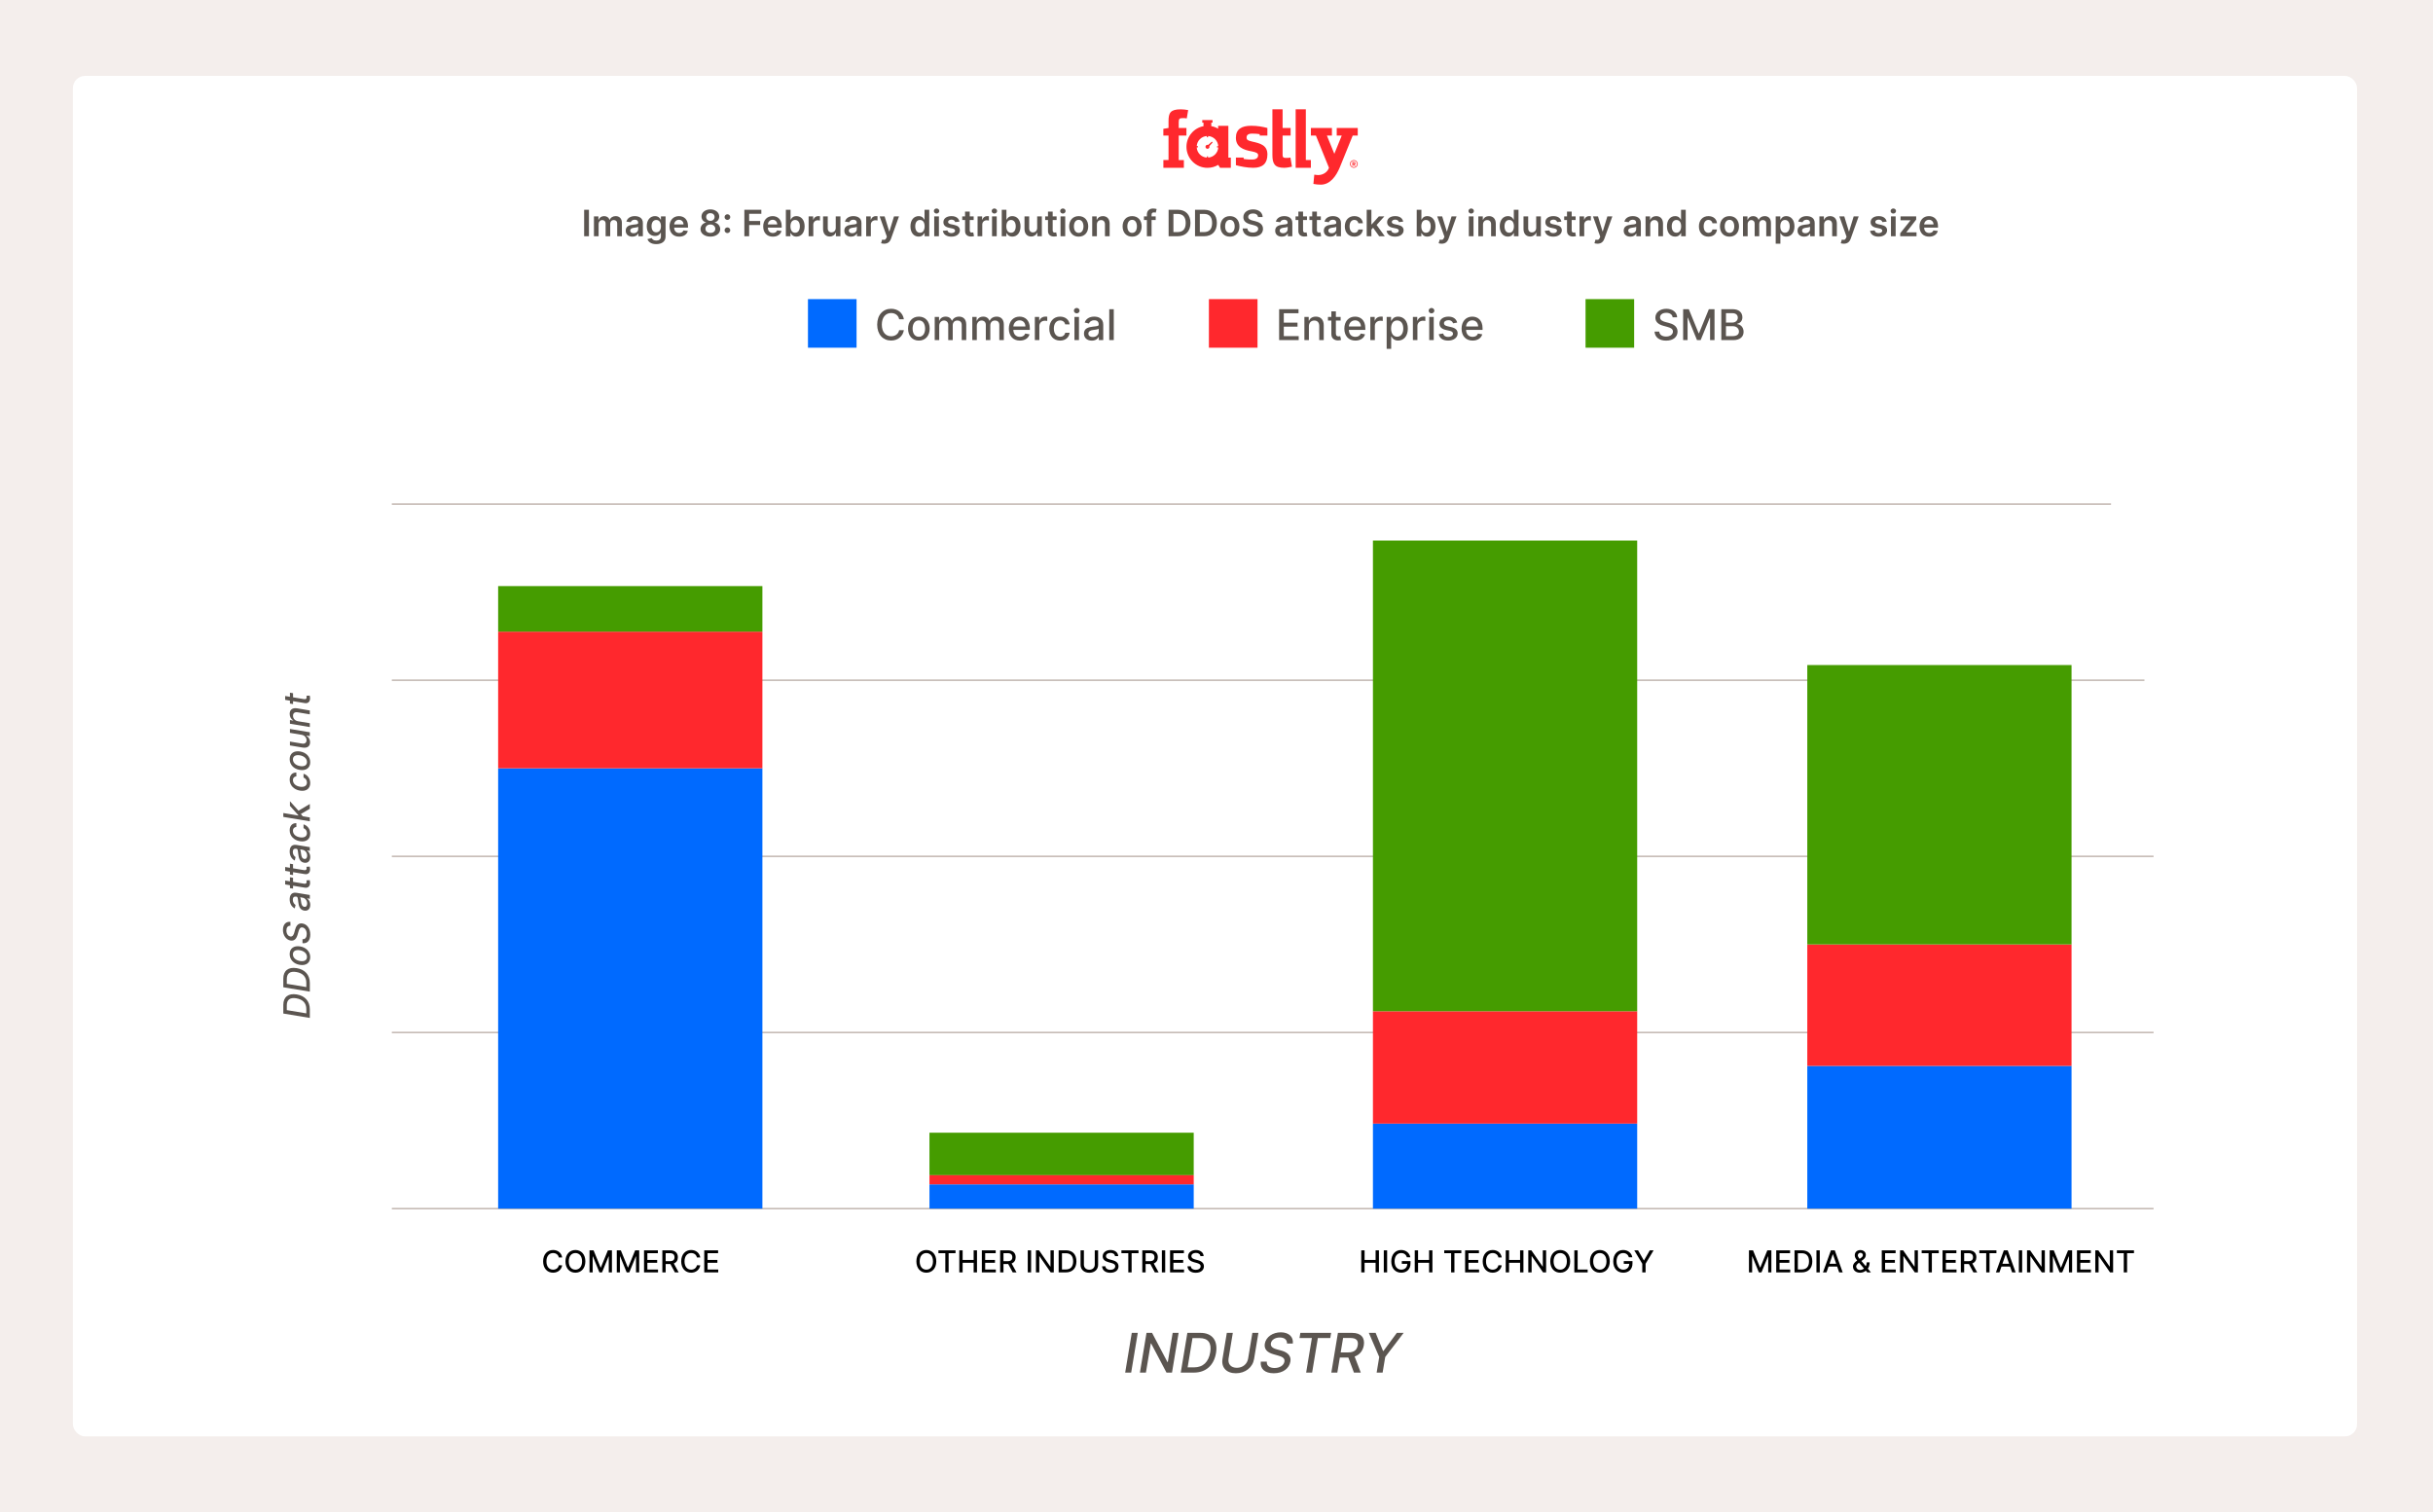
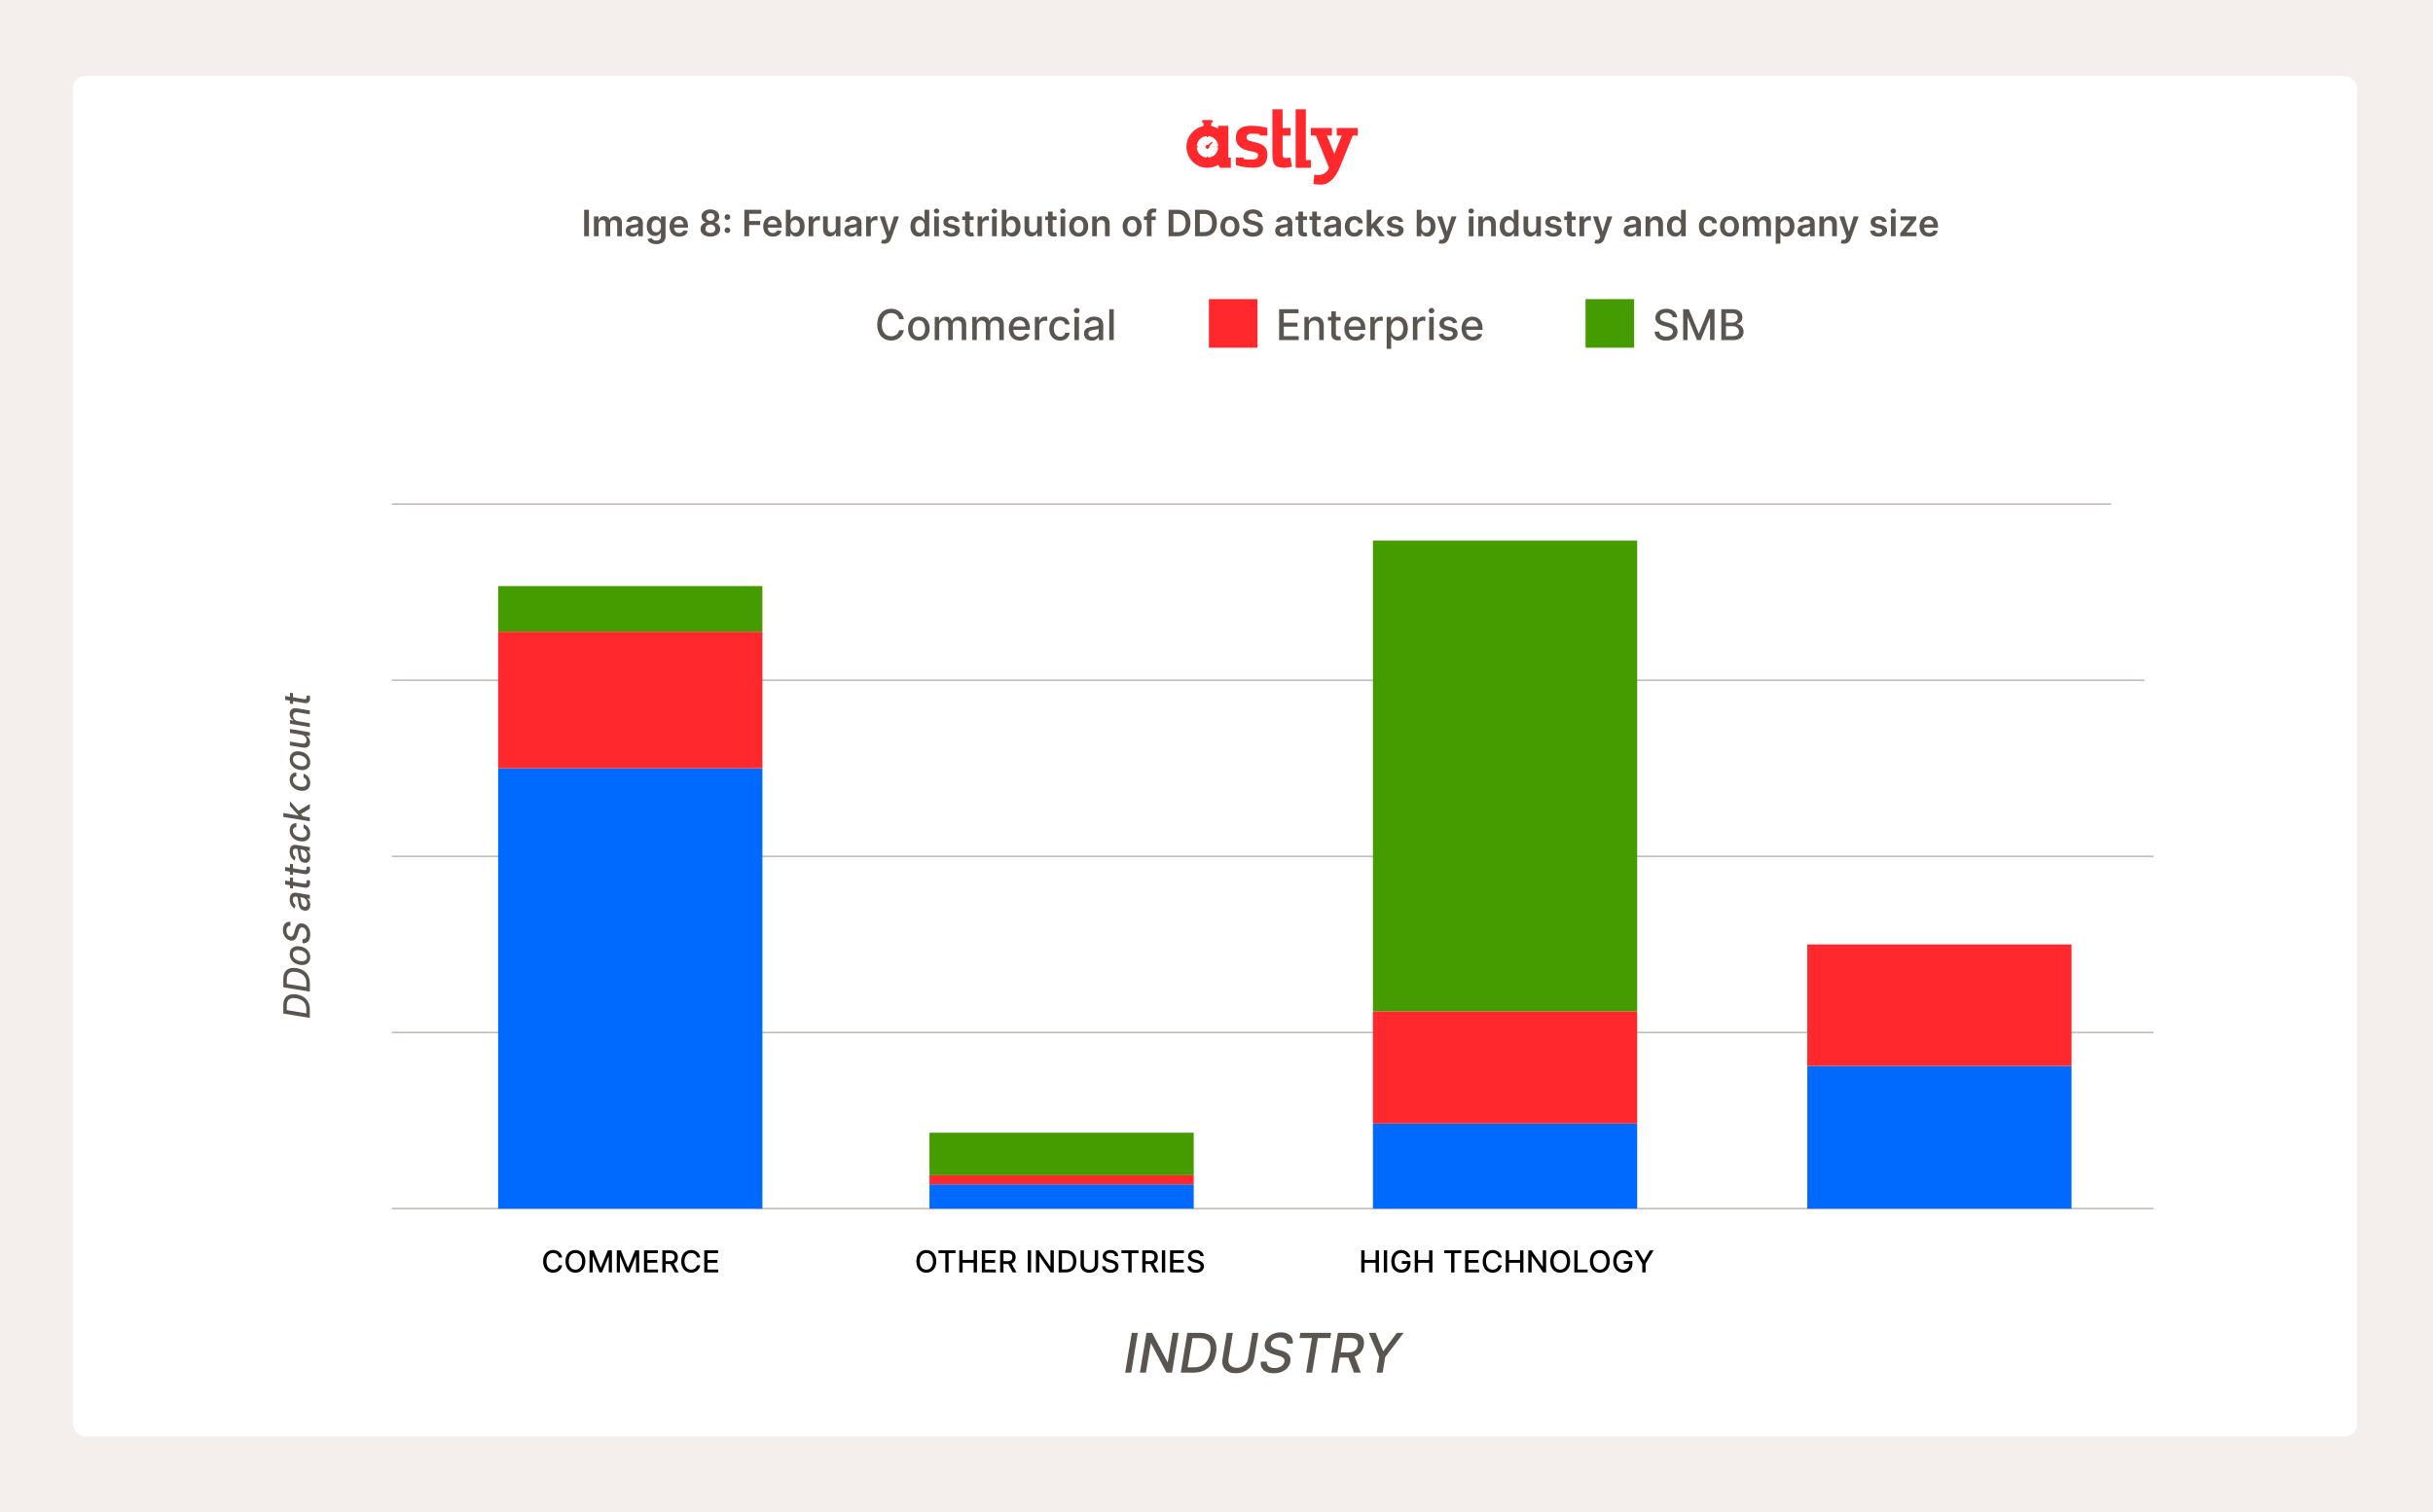
<svg xmlns="http://www.w3.org/2000/svg" width="801" height="498" viewBox="0 0 801 498" fill="none">
  <rect width="801" height="498" fill="#F4EEEC" />
  <rect x="24" y="25" width="752" height="448" rx="4" fill="white" />
  <g clip-path="url(#clip0_142_1906)">
    <path d="M426.56 55.257H431.572V52.703H429.91V36H426.56V55.257Z" fill="#FF282D" />
-     <path d="M383 52.703H384.707V44.642H383V42.425L384.707 42.143V39.899C384.707 37.181 385.297 36 388.757 36C389.502 36 390.392 36.109 391.173 36.255L390.709 38.99C390.183 38.908 389.919 38.89 389.593 38.89C388.376 38.89 388.067 39.008 388.067 40.208V42.152H390.6V44.651H388.067V52.712H389.756V55.266H383.009V52.703H383Z" fill="#FF282D" />
    <path d="M424.843 51.894C424.317 52.003 423.863 51.994 423.527 52.003C422.146 52.04 422.264 51.585 422.264 50.277V44.642H424.898V42.143H422.264V36H418.905V50.976C418.905 53.921 419.631 55.257 422.791 55.257C423.536 55.257 424.571 55.066 425.343 54.893L424.843 51.894Z" fill="#FF282D" />
-     <path d="M445.711 52.721C446.419 52.721 446.991 53.285 446.991 53.993C446.991 54.702 446.419 55.257 445.711 55.257C445.002 55.257 444.439 54.693 444.439 53.993C444.439 53.276 445.011 52.721 445.711 52.721ZM445.711 55.057C446.301 55.057 446.773 54.575 446.773 53.984C446.773 53.394 446.292 52.93 445.711 52.93C445.12 52.93 444.648 53.394 444.648 53.984C444.648 54.575 445.129 55.057 445.711 55.057ZM445.947 54.611L445.692 54.239H445.511V54.611H445.229V53.366H445.747C446.056 53.366 446.246 53.521 446.246 53.794C446.246 53.993 446.146 54.13 445.983 54.184L446.292 54.611H445.947ZM445.511 53.984H445.738C445.865 53.984 445.956 53.93 445.956 53.794C445.956 53.666 445.865 53.612 445.747 53.612H445.511V53.984Z" fill="#FF282D" />
    <path d="M414.719 44.633V44.188C413.701 44.006 412.694 43.997 412.149 43.997C410.587 43.997 410.396 44.824 410.396 45.278C410.396 45.914 410.614 46.26 412.303 46.633C414.782 47.187 417.261 47.768 417.261 50.84C417.261 53.757 415.763 55.257 412.612 55.257C410.505 55.257 408.453 54.802 406.891 54.402V51.894H409.434V52.34C410.532 52.548 411.677 52.53 412.276 52.53C413.947 52.53 414.21 51.631 414.21 51.158C414.21 50.495 413.729 50.177 412.167 49.859C409.225 49.359 406.882 48.35 406.882 45.36C406.882 42.525 408.78 41.416 411.931 41.416C414.065 41.416 415.69 41.743 417.252 42.143V44.633H414.719Z" fill="#FF282D" />
    <path d="M398.982 46.642L397.747 47.723C397.52 47.641 397.247 47.696 397.066 47.877C396.812 48.132 396.812 48.55 397.066 48.804C397.32 49.059 397.738 49.059 397.992 48.804C398.174 48.623 398.228 48.35 398.146 48.123L399.236 46.905L398.982 46.642Z" fill="#FF282D" />
    <path d="M404.403 41.434H401.043V42.38C400.353 41.971 399.59 41.68 398.782 41.534V40.389H399.191V39.535H395.813V40.389H396.221V41.543C393.025 42.152 390.61 44.96 390.61 48.341C390.61 52.167 393.706 55.266 397.529 55.266C398.818 55.266 400.035 54.911 401.07 54.293L401.67 55.266H405.22V51.903H404.403V41.434ZM401.079 48.541C400.98 50.349 399.527 51.794 397.72 51.894V51.494H397.32V51.894C395.522 51.785 394.078 50.34 393.988 48.532H394.387V48.132H393.988C394.096 46.342 395.531 44.906 397.32 44.797V45.197H397.72V44.797C399.527 44.888 400.98 46.342 401.079 48.15H400.68V48.55H401.079V48.541Z" fill="#FF282D" />
    <path d="M440.072 42.143H447V44.642H445.347L441.098 55.102C439.881 58.037 437.883 60.809 434.832 60.809C434.087 60.809 433.089 60.727 432.398 60.564L432.698 57.51C433.143 57.592 433.724 57.647 434.024 57.647C435.44 57.647 437.03 56.774 437.529 55.248L433.225 44.642H431.572V42.143H438.501V44.642H436.848L439.291 50.649L441.733 44.642H440.081V42.143H440.072Z" fill="#FF282D" />
  </g>
  <path d="M129.001 224H706.001" stroke="#C4B9B3" stroke-width="0.5" />
  <path d="M129.001 282H709.001" stroke="#C4B9B3" stroke-width="0.5" />
  <path d="M129.001 340H709.001" stroke="#C4B9B3" stroke-width="0.5" />
  <path d="M129.001 398H709.001" stroke="#C4B9B3" stroke-width="0.5" />
  <rect width="44" height="21" transform="translate(216 305)" fill="white" />
  <path d="M129.001 166H695.001" stroke="#C4B9B3" stroke-width="0.5" />
  <path d="M308.245 415.364C308.245 417.69 306.853 419.099 304.971 419.099C303.082 419.099 301.694 417.686 301.694 415.364C301.694 413.038 303.082 411.628 304.971 411.628C306.853 411.628 308.245 413.038 308.245 415.364ZM307.159 415.364C307.159 413.592 306.221 412.629 304.971 412.629C303.718 412.629 302.784 413.592 302.784 415.364C302.784 417.136 303.718 418.098 304.971 418.098C306.221 418.098 307.159 417.136 307.159 415.364ZM308.952 412.672V411.727H314.581V412.672H312.311V419H311.218V412.672H308.952ZM315.824 419V411.727H316.922V414.888H320.547V411.727H321.648V419H320.547V415.829H316.922V419H315.824ZM323.246 419V411.727H327.806V412.672H324.344V414.888H327.568V415.829H324.344V418.055H327.849V419H323.246ZM329.272 419V411.727H331.864C333.551 411.727 334.382 412.668 334.382 414.007C334.382 414.984 333.938 415.726 333.047 416.056L334.659 419H333.409L331.931 416.248C331.907 416.248 331.885 416.248 331.86 416.248H330.369V419H329.272ZM330.369 415.303H331.761C332.83 415.303 333.277 414.827 333.277 414.007C333.277 413.183 332.83 412.668 331.747 412.668H330.369V415.303ZM339.461 411.727V419H338.363V411.727H339.461ZM346.929 411.727V419H345.92L342.224 413.666H342.156V419H341.059V411.727H342.074L345.775 417.068H345.842V411.727H346.929ZM350.884 419H348.529V411.727H350.958C353.1 411.727 354.382 413.091 354.382 415.353C354.382 417.626 353.1 419 350.884 419ZM349.627 418.041H350.824C352.482 418.041 353.302 417.075 353.302 415.353C353.302 413.638 352.482 412.686 350.891 412.686H349.627V418.041ZM360.423 411.727H361.524V416.511C361.524 418.038 360.377 419.121 358.633 419.121C356.89 419.121 355.746 418.038 355.746 416.511V411.727H356.844V416.422C356.844 417.409 357.529 418.119 358.633 418.119C359.741 418.119 360.423 417.409 360.423 416.422V411.727ZM367.086 413.638C367.008 412.967 366.415 412.576 365.58 412.576C364.685 412.576 364.121 413.034 364.121 413.652C364.117 414.348 364.874 414.614 365.442 414.76L366.152 414.945C367.075 415.172 368.244 415.68 368.244 416.99C368.244 418.222 367.26 419.121 365.552 419.121C363.922 419.121 362.903 418.308 362.832 416.99H363.933C363.996 417.782 364.7 418.158 365.545 418.158C366.479 418.158 367.157 417.69 367.157 416.979C367.157 416.333 366.557 416.077 365.779 415.871L364.92 415.637C363.751 415.321 363.027 414.728 363.027 413.716C363.027 412.462 364.146 411.628 365.605 411.628C367.082 411.628 368.112 412.473 368.144 413.638H367.086ZM369.196 412.672V411.727H374.825V412.672H372.556V419H371.462V412.672H369.196ZM376.069 419V411.727H378.661C380.348 411.727 381.179 412.668 381.179 414.007C381.179 414.984 380.735 415.726 379.843 416.056L381.456 419H380.206L378.728 416.248C378.703 416.248 378.682 416.248 378.657 416.248H377.166V419H376.069ZM377.166 415.303H378.558C379.627 415.303 380.074 414.827 380.074 414.007C380.074 413.183 379.627 412.668 378.544 412.668H377.166V415.303ZM383.611 411.727V419H382.514V411.727H383.611ZM385.209 419V411.727H389.769V412.672H386.306V414.888H389.531V415.829H386.306V418.055H389.811V419H385.209ZM395.201 413.638C395.123 412.967 394.53 412.576 393.695 412.576C392.801 412.576 392.236 413.034 392.236 413.652C392.232 414.348 392.989 414.614 393.557 414.76L394.267 414.945C395.191 415.172 396.359 415.68 396.359 416.99C396.359 418.222 395.375 419.121 393.667 419.121C392.037 419.121 391.018 418.308 390.947 416.99H392.048C392.112 417.782 392.815 418.158 393.66 418.158C394.594 418.158 395.272 417.69 395.272 416.979C395.272 416.333 394.672 416.077 393.894 415.871L393.035 415.637C391.867 415.321 391.142 414.728 391.142 413.716C391.142 412.462 392.261 411.628 393.72 411.628C395.198 411.628 396.227 412.473 396.259 413.638H395.201Z" fill="black" />
  <rect x="306" y="373" width="87" height="14" fill="#459C00" />
  <rect x="306" y="390" width="87" height="8" fill="#006AFF" />
  <rect x="306" y="387" width="87" height="3" fill="#FF282D" />
  <path d="M185.085 414.092H183.977C183.796 413.151 183.018 412.629 182.091 412.629C180.838 412.629 179.9 413.599 179.9 415.364C179.9 417.143 180.841 418.098 182.088 418.098C183.007 418.098 183.789 417.587 183.977 416.656L185.085 416.66C184.847 418.098 183.679 419.099 182.081 419.099C180.191 419.099 178.81 417.69 178.81 415.364C178.81 413.038 180.198 411.628 182.081 411.628C183.618 411.628 184.836 412.537 185.085 414.092ZM192.715 415.364C192.715 417.69 191.323 419.099 189.441 419.099C187.552 419.099 186.164 417.686 186.164 415.364C186.164 413.038 187.552 411.628 189.441 411.628C191.323 411.628 192.715 413.038 192.715 415.364ZM191.629 415.364C191.629 413.592 190.691 412.629 189.441 412.629C188.188 412.629 187.254 413.592 187.254 415.364C187.254 417.136 188.188 418.098 189.441 418.098C190.691 418.098 191.629 417.136 191.629 415.364ZM194.083 411.727H195.415L197.73 417.381H197.816L200.131 411.727H201.463V419H200.419V413.737H200.351L198.206 418.989H197.34L195.195 413.734H195.127V419H194.083V411.727ZM203.058 411.727H204.39L206.705 417.381H206.79L209.106 411.727H210.437V419H209.393V413.737H209.326L207.181 418.989H206.314L204.17 413.734H204.102V419H203.058V411.727ZM212.033 419V411.727H216.592V412.672H213.13V414.888H216.354V415.829H213.13V418.055H216.635V419H212.033ZM218.058 419V411.727H220.65C222.337 411.727 223.168 412.668 223.168 414.007C223.168 414.984 222.724 415.726 221.833 416.056L223.445 419H222.195L220.718 416.248C220.693 416.248 220.672 416.248 220.647 416.248H219.155V419H218.058ZM219.155 415.303H220.547C221.616 415.303 222.064 414.827 222.064 414.007C222.064 413.183 221.616 412.668 220.533 412.668H219.155V415.303ZM230.544 414.092H229.436C229.255 413.151 228.477 412.629 227.55 412.629C226.297 412.629 225.359 413.599 225.359 415.364C225.359 417.143 226.3 418.098 227.547 418.098C228.466 418.098 229.248 417.587 229.436 416.656L230.544 416.66C230.306 418.098 229.138 419.099 227.54 419.099C225.65 419.099 224.269 417.69 224.269 415.364C224.269 413.038 225.657 411.628 227.54 411.628C229.077 411.628 230.295 412.537 230.544 414.092ZM231.857 419V411.727H236.417V412.672H232.954V414.888H236.179V415.829H232.954V418.055H236.459V419H231.857Z" fill="black" />
  <rect x="164" y="253" width="87" height="145" fill="#006AFF" />
  <rect x="164" y="208" width="87" height="45" fill="#FF282D" />
  <rect x="164" y="193" width="87" height="15" fill="#459C00" />
  <path d="M448.156 419V411.727H449.254V414.888H452.879V411.727H453.98V419H452.879V415.829H449.254V419H448.156ZM456.676 411.727V419H455.578V411.727H456.676ZM463.195 414.025C462.922 413.162 462.269 412.629 461.303 412.629C460.07 412.629 459.129 413.599 459.129 415.36C459.129 417.129 460.063 418.098 461.345 418.098C462.51 418.098 463.284 417.356 463.309 416.184H461.512V415.278H464.371V416.106C464.371 417.942 463.11 419.099 461.345 419.099C459.374 419.099 458.039 417.668 458.039 415.367C458.039 413.045 459.414 411.628 461.296 411.628C462.865 411.628 464.076 412.608 464.321 414.025H463.195ZM465.764 419V411.727H466.861V414.888H470.487V411.727H471.588V419H470.487V415.829H466.861V419H465.764ZM475.474 412.672V411.727H481.102V412.672H478.833V419H477.739V412.672H475.474ZM482.346 419V411.727H486.906V412.672H483.443V414.888H486.668V415.829H483.443V418.055H486.948V419H482.346ZM494.412 414.092H493.304C493.123 413.151 492.345 412.629 491.418 412.629C490.165 412.629 489.227 413.599 489.227 415.364C489.227 417.143 490.168 418.098 491.415 418.098C492.334 418.098 493.116 417.587 493.304 416.656L494.412 416.66C494.174 418.098 493.006 419.099 491.407 419.099C489.518 419.099 488.137 417.69 488.137 415.364C488.137 413.038 489.525 411.628 491.407 411.628C492.945 411.628 494.163 412.537 494.412 414.092ZM495.725 419V411.727H496.822V414.888H500.448V411.727H501.549V419H500.448V415.829H496.822V419H495.725ZM509.017 411.727V419H508.008L504.311 413.666H504.244V419H503.147V411.727H504.162L507.863 417.068H507.93V411.727H509.017ZM516.935 415.364C516.935 417.69 515.543 419.099 513.661 419.099C511.771 419.099 510.383 417.686 510.383 415.364C510.383 413.038 511.771 411.628 513.661 411.628C515.543 411.628 516.935 413.038 516.935 415.364ZM515.848 415.364C515.848 413.592 514.911 412.629 513.661 412.629C512.407 412.629 511.473 413.592 511.473 415.364C511.473 417.136 512.407 418.098 513.661 418.098C514.911 418.098 515.848 417.136 515.848 415.364ZM518.303 419V411.727H519.4V418.055H522.696V419H518.303ZM529.982 415.364C529.982 417.69 528.59 419.099 526.708 419.099C524.818 419.099 523.43 417.686 523.43 415.364C523.43 413.038 524.818 411.628 526.708 411.628C528.59 411.628 529.982 413.038 529.982 415.364ZM528.895 415.364C528.895 413.592 527.958 412.629 526.708 412.629C525.454 412.629 524.52 413.592 524.52 415.364C524.52 417.136 525.454 418.098 526.708 418.098C527.958 418.098 528.895 417.136 528.895 415.364ZM536.272 414.025C535.998 413.162 535.345 412.629 534.379 412.629C533.147 412.629 532.206 413.599 532.206 415.36C532.206 417.129 533.14 418.098 534.422 418.098C535.586 418.098 536.36 417.356 536.385 416.184H534.588V415.278H537.447V416.106C537.447 417.942 536.186 419.099 534.422 419.099C532.451 419.099 531.115 417.668 531.115 415.367C531.115 413.045 532.49 411.628 534.372 411.628C535.941 411.628 537.152 412.608 537.397 414.025H536.272ZM538.035 411.727H539.281L541.181 415.033H541.259L543.159 411.727H544.406L541.767 416.145V419H540.673V416.145L538.035 411.727Z" fill="black" />
  <rect x="452" y="370" width="87" height="28" fill="#006AFF" />
  <rect x="452" y="333" width="87" height="37" fill="#FF282D" />
  <rect x="452" y="178" width="87" height="155" fill="#459C00" />
  <rect x="595" y="351" width="87" height="47" fill="#006AFF" />
  <rect x="595" y="311" width="87" height="40" fill="#FF282D" />
-   <rect x="595" y="219" width="87" height="92" fill="#459C00" />
-   <rect x="266" y="98.5" width="16" height="16" fill="#006AFF" />
  <path d="M297.575 105.129H296.024C295.771 103.812 294.682 103.081 293.384 103.081C291.629 103.081 290.317 104.438 290.317 106.909C290.317 109.4 291.634 110.737 293.379 110.737C294.667 110.737 295.761 110.021 296.024 108.719L297.575 108.724C297.242 110.737 295.607 112.139 293.369 112.139C290.724 112.139 288.79 110.165 288.79 106.909C288.79 103.653 290.734 101.679 293.369 101.679C295.522 101.679 297.227 102.952 297.575 105.129ZM302.511 112.154C300.358 112.154 298.951 110.578 298.951 108.217C298.951 105.84 300.358 104.264 302.511 104.264C304.664 104.264 306.07 105.84 306.07 108.217C306.07 110.578 304.664 112.154 302.511 112.154ZM302.516 110.906C303.913 110.906 304.569 109.678 304.569 108.212C304.569 106.75 303.913 105.507 302.516 105.507C301.109 105.507 300.453 106.75 300.453 108.212C300.453 109.678 301.109 110.906 302.516 110.906ZM307.73 112V104.364H309.157V105.607H309.251C309.569 104.766 310.32 104.264 311.329 104.264C312.348 104.264 313.049 104.771 313.382 105.607H313.462C313.83 104.791 314.655 104.264 315.754 104.264C317.136 104.264 318.11 105.134 318.11 106.879V112H316.624V107.018C316.624 105.984 315.978 105.547 315.192 105.547C314.223 105.547 313.661 106.213 313.661 107.133V112H312.179V106.924C312.179 106.094 311.608 105.547 310.782 105.547C309.937 105.547 309.216 106.263 309.216 107.292V112H307.73ZM320.103 112V104.364H321.53V105.607H321.624C321.942 104.766 322.693 104.264 323.702 104.264C324.721 104.264 325.422 104.771 325.756 105.607H325.835C326.203 104.791 327.028 104.264 328.127 104.264C329.509 104.264 330.483 105.134 330.483 106.879V112H328.997V107.018C328.997 105.984 328.351 105.547 327.565 105.547C326.596 105.547 326.034 106.213 326.034 107.133V112H324.552V106.924C324.552 106.094 323.981 105.547 323.155 105.547C322.31 105.547 321.589 106.263 321.589 107.292V112H320.103ZM335.767 112.154C333.515 112.154 332.133 110.603 332.133 108.232C332.133 105.885 333.535 104.264 335.663 104.264C337.393 104.264 339.043 105.343 339.043 108.102V108.629H333.614C333.654 110.101 334.509 110.926 335.782 110.926C336.627 110.926 337.273 110.558 337.542 109.837L338.949 110.091C338.611 111.334 337.433 112.154 335.767 112.154ZM333.619 107.516H337.587C337.582 106.347 336.826 105.492 335.673 105.492C334.464 105.492 333.679 106.432 333.619 107.516ZM340.693 112V104.364H342.129V105.577H342.209C342.487 104.756 343.253 104.249 344.148 104.249C344.337 104.249 344.63 104.264 344.779 104.284V105.706C344.66 105.671 344.312 105.616 344.004 105.616C342.95 105.616 342.179 106.337 342.179 107.337V112H340.693ZM349.009 112.154C346.792 112.154 345.449 110.518 345.449 108.217C345.449 105.885 346.841 104.264 348.994 104.264C350.729 104.264 351.987 105.288 352.146 106.83H350.699C350.54 106.114 349.963 105.517 349.019 105.517C347.776 105.517 346.951 106.546 346.951 108.182C346.951 109.847 347.761 110.896 349.019 110.896C349.869 110.896 350.51 110.409 350.699 109.584H352.146C351.982 111.07 350.814 112.154 349.009 112.154ZM353.736 112V104.364H355.222V112H353.736ZM354.486 103.185C353.969 103.185 353.547 102.788 353.547 102.3C353.547 101.813 353.969 101.411 354.486 101.411C354.998 101.411 355.426 101.813 355.426 102.3C355.426 102.788 354.998 103.185 354.486 103.185ZM359.444 112.169C357.993 112.169 356.864 111.344 356.864 109.842C356.864 108.107 358.346 107.729 359.792 107.56C361.164 107.401 361.721 107.411 361.721 106.869V106.835C361.721 105.969 361.229 105.467 360.27 105.467C359.27 105.467 358.713 105.989 358.495 106.531L357.098 106.213C357.595 104.821 358.868 104.264 360.25 104.264C361.463 104.264 363.213 104.707 363.213 106.929V112H361.761V110.956H361.701C361.418 111.528 360.707 112.169 359.444 112.169ZM359.767 110.976C361.005 110.976 361.726 110.151 361.726 109.246V108.261C361.512 108.475 360.369 108.604 359.887 108.669C359.027 108.783 358.321 109.067 358.321 109.862C358.321 110.598 358.927 110.976 359.767 110.976ZM366.679 101.818V112H365.193V101.818H366.679Z" fill="#5B5550" />
  <rect x="398" y="98.5" width="16" height="16" fill="#FF282D" />
  <path d="M421.119 112V101.818H427.502V103.141H422.655V106.243H427.169V107.56H422.655V110.678H427.562V112H421.119ZM430.921 107.466V112H429.435V104.364H430.862V105.607H430.956C431.309 104.796 432.06 104.264 433.208 104.264C434.769 104.264 435.808 105.254 435.808 107.143V112H434.322V107.322C434.322 106.213 433.71 105.552 432.701 105.552C431.667 105.552 430.921 106.248 430.921 107.466ZM441.367 104.364V105.557H439.801V109.758C439.801 110.618 440.233 110.777 440.715 110.777C440.954 110.777 441.138 110.732 441.237 110.712L441.506 111.94C441.332 112.005 441.014 112.094 440.541 112.099C439.368 112.124 438.309 111.453 438.314 110.066V105.557H437.195V104.364H438.314V102.534H439.801V104.364H441.367ZM446.22 112.154C443.968 112.154 442.586 110.603 442.586 108.232C442.586 105.885 443.988 104.264 446.116 104.264C447.846 104.264 449.496 105.343 449.496 108.102V108.629H444.067C444.107 110.101 444.962 110.926 446.235 110.926C447.08 110.926 447.727 110.558 447.995 109.837L449.402 110.091C449.064 111.334 447.886 112.154 446.22 112.154ZM444.072 107.516H448.04C448.035 106.347 447.279 105.492 446.126 105.492C444.918 105.492 444.132 106.432 444.072 107.516ZM451.146 112V104.364H452.583V105.577H452.662C452.941 104.756 453.706 104.249 454.601 104.249C454.79 104.249 455.083 104.264 455.232 104.284V105.706C455.113 105.671 454.765 105.616 454.457 105.616C453.403 105.616 452.632 106.337 452.632 107.337V112H451.146ZM456.519 114.864V104.364H457.971V105.602H458.095C458.358 105.129 458.87 104.264 460.287 104.264C462.132 104.264 463.494 105.721 463.494 108.197C463.494 110.668 462.152 112.149 460.302 112.149C458.91 112.149 458.363 111.299 458.095 110.812H458.005V114.864H456.519ZM457.975 108.182C457.975 109.788 458.691 110.881 459.969 110.881C461.297 110.881 461.993 109.713 461.993 108.182C461.993 106.665 461.316 105.527 459.969 105.527C458.672 105.527 457.975 106.586 457.975 108.182ZM465.159 112V104.364H466.596V105.577H466.676C466.954 104.756 467.72 104.249 468.615 104.249C468.804 104.249 469.097 104.264 469.246 104.284V105.706C469.127 105.671 468.779 105.616 468.471 105.616C467.417 105.616 466.646 106.337 466.646 107.337V112H465.159ZM470.532 112V104.364H472.019V112H470.532ZM471.283 103.185C470.766 103.185 470.344 102.788 470.344 102.3C470.344 101.813 470.766 101.411 471.283 101.411C471.795 101.411 472.223 101.813 472.223 102.3C472.223 102.788 471.795 103.185 471.283 103.185ZM479.741 106.228L478.394 106.467C478.22 105.955 477.792 105.442 476.868 105.442C476.022 105.442 475.386 105.86 475.391 106.447C475.386 106.964 475.749 107.247 476.589 107.446L477.802 107.724C479.204 108.048 479.89 108.714 479.89 109.793C479.89 111.175 478.613 112.154 476.768 112.154C475.053 112.154 473.929 111.393 473.681 110.041L475.118 109.822C475.297 110.573 475.868 110.956 476.758 110.956C477.733 110.956 478.364 110.494 478.364 109.902C478.364 109.425 478.021 109.097 477.285 108.933L475.993 108.649C474.561 108.331 473.904 107.61 473.904 106.526C473.904 105.174 475.127 104.264 476.853 104.264C478.503 104.264 479.433 105.04 479.741 106.228ZM484.816 112.154C482.564 112.154 481.182 110.603 481.182 108.232C481.182 105.885 482.584 104.264 484.711 104.264C486.442 104.264 488.092 105.343 488.092 108.102V108.629H482.663C482.703 110.101 483.558 110.926 484.831 110.926C485.676 110.926 486.322 110.558 486.591 109.837L487.998 110.091C487.66 111.334 486.481 112.154 484.816 112.154ZM482.668 107.516H486.635C486.631 106.347 485.875 105.492 484.721 105.492C483.513 105.492 482.728 106.432 482.668 107.516Z" fill="#5B5550" />
  <rect x="522" y="98.5" width="16" height="16" fill="#459C00" />
  <path d="M550.672 104.493C550.562 103.553 549.732 103.006 548.564 103.006C547.311 103.006 546.521 103.648 546.521 104.513C546.516 105.487 547.575 105.86 548.37 106.064L549.364 106.322C550.657 106.641 552.293 107.352 552.293 109.186C552.293 110.911 550.915 112.169 548.524 112.169C546.242 112.169 544.815 111.031 544.716 109.186H546.257C546.347 110.295 547.331 110.822 548.514 110.822C549.822 110.822 550.771 110.165 550.771 109.171C550.771 108.266 549.931 107.908 548.842 107.62L547.639 107.292C546.004 106.849 544.989 106.019 544.989 104.602C544.989 102.847 546.555 101.679 548.599 101.679C550.667 101.679 552.109 102.862 552.153 104.493H550.672ZM554.128 101.818H555.993L559.234 109.733H559.354L562.595 101.818H564.459V112H562.998V104.632H562.903L559.9 111.985H558.687L555.684 104.627H555.59V112H554.128V101.818ZM566.693 112V101.818H570.422C572.589 101.818 573.633 102.987 573.633 104.493C573.633 105.766 572.853 106.402 571.918 106.641V106.74C572.927 106.795 574.031 107.685 574.031 109.261C574.031 110.822 572.962 112 570.596 112H566.693ZM568.229 110.683H570.446C571.923 110.683 572.505 110.041 572.505 109.186C572.505 108.217 571.734 107.421 570.501 107.421H568.229V110.683ZM568.229 106.223H570.287C571.321 106.223 572.127 105.597 572.127 104.612C572.127 103.767 571.545 103.126 570.327 103.126H568.229V106.223Z" fill="#5B5550" />
-   <path d="M575.8 411.727H577.132L579.447 417.381H579.532L581.848 411.727H583.179V419H582.135V413.737H582.068L579.923 418.989H579.056L576.911 413.734H576.844V419H575.8V411.727ZM584.775 419V411.727H589.334V412.672H585.872V414.888H589.096V415.829H585.872V418.055H589.377V419H584.775ZM593.154 419H590.8V411.727H593.229C595.37 411.727 596.652 413.091 596.652 415.353C596.652 417.626 595.37 419 593.154 419ZM591.897 418.041H593.094C594.752 418.041 595.573 417.075 595.573 415.353C595.573 413.638 594.752 412.686 593.161 412.686H591.897V418.041ZM599.114 411.727V419H598.017V411.727H599.114ZM601.326 419H600.162L602.779 411.727H604.047L606.664 419H605.499L604.835 417.075H601.994L601.326 419ZM602.314 416.152H604.515L603.443 413.048H603.386L602.314 416.152ZM612.392 419.103C610.929 419.103 610.037 418.237 610.037 417.068C610.037 416.202 610.602 415.665 611.433 415.09C610.975 414.533 610.634 414.018 610.634 413.368C610.634 412.363 611.362 411.649 612.47 411.649C613.589 411.649 614.274 412.384 614.274 413.233C614.274 413.925 613.912 414.433 613.308 414.874L612.811 415.239L614.267 416.979C614.455 416.617 614.569 416.184 614.569 415.697H615.527C615.527 416.706 615.233 417.352 614.924 417.764L615.957 419H614.757L614.267 418.425C613.777 418.883 613.049 419.103 612.392 419.103ZM613.67 417.722L612.04 415.808L611.848 415.95C611.28 416.369 611.092 416.816 611.092 417.04C611.092 417.668 611.607 418.205 612.395 418.205C612.843 418.205 613.294 418.034 613.67 417.722ZM612.225 414.533L612.672 414.217C613.066 413.957 613.304 413.695 613.304 413.261C613.304 412.92 612.985 412.537 612.495 412.537C611.983 412.537 611.635 412.963 611.635 413.386C611.635 413.755 611.895 414.128 612.225 414.533ZM619.521 419V411.727H624.08V412.672H620.618V414.888H623.842V415.829H620.618V418.055H624.123V419H619.521ZM631.416 411.727V419H630.408L626.711 413.666H626.643V419H625.546V411.727H626.562L630.262 417.068H630.329V411.727H631.416ZM632.658 412.672V411.727H638.287V412.672H636.017V419H634.924V412.672H632.658ZM639.53 419V411.727H644.09V412.672H640.628V414.888H643.852V415.829H640.628V418.055H644.133V419H639.53ZM645.556 419V411.727H648.148C649.835 411.727 650.666 412.668 650.666 414.007C650.666 414.984 650.222 415.726 649.331 416.056L650.943 419H649.693L648.216 416.248C648.191 416.248 648.169 416.248 648.145 416.248H646.653V419H645.556ZM646.653 415.303H648.045C649.114 415.303 649.562 414.827 649.562 414.007C649.562 413.183 649.114 412.668 648.031 412.668H646.653V415.303ZM651.642 412.672V411.727H657.271V412.672H655.002V419H653.908V412.672H651.642ZM658.26 419H657.095L659.712 411.727H660.98L663.597 419H662.433L661.769 417.075H658.928L658.26 419ZM659.247 416.152H661.449L660.377 413.048H660.32L659.247 416.152ZM665.745 411.727V419H664.648V411.727H665.745ZM673.213 411.727V419H672.204L668.508 413.666H668.44V419H667.343V411.727H668.359L672.059 417.068H672.126V411.727H673.213ZM674.814 411.727H676.145L678.461 417.381H678.546L680.861 411.727H682.193V419H681.149V413.737H681.081L678.937 418.989H678.07L675.925 413.734H675.858V419H674.814V411.727ZM683.788 419V411.727H688.348V412.672H684.886V414.888H688.11V415.829H684.886V418.055H688.391V419H683.788ZM695.684 411.727V419H694.675L690.978 413.666H690.911V419H689.814V411.727H690.829L694.53 417.068H694.597V411.727H695.684ZM696.926 412.672V411.727H702.554V412.672H700.285V419H699.191V412.672H696.926Z" fill="black" />
  <path d="M102 332.342L102 335.206L93.273 333.757L93.273 330.88C93.273 328.311 94.952 327.011 97.7 327.471C100.389 327.914 102 329.683 102 332.342ZM100.849 333.697L100.849 332.287C100.849 330.292 99.652 329.091 97.543 328.741C95.527 328.4 94.423 329.167 94.423 331.076L94.423 332.632L100.849 333.697ZM102 323.682L102 326.545L93.273 325.097L93.273 322.22C93.273 319.651 94.952 318.351 97.7 318.811C100.389 319.254 102 321.023 102 323.682ZM100.849 325.037L100.849 323.626C100.849 321.632 99.652 320.43 97.543 320.081C95.527 319.74 94.423 320.507 94.423 322.416L94.423 323.972L100.849 325.037ZM102.132 315.201C102.132 317.076 100.756 318.064 98.702 317.728C96.69 317.408 95.369 316.006 95.369 314.182C95.369 312.316 96.746 311.323 98.812 311.655C100.811 311.983 102.132 313.385 102.132 315.201ZM101.062 315.128C101.062 313.905 99.984 313.125 98.702 312.912C97.47 312.721 96.435 313.087 96.435 314.255C96.435 315.486 97.526 316.266 98.808 316.471C100.036 316.671 101.062 316.304 101.062 315.128ZM95.617 304.838C94.756 304.83 94.291 305.422 94.291 306.423C94.291 307.497 94.837 308.264 95.582 308.384C96.418 308.528 96.742 307.668 96.912 307.02L97.133 306.202C97.406 305.145 98.016 303.845 99.588 304.105C101.067 304.357 102.145 305.703 102.145 307.753C102.145 309.709 101.169 310.778 99.588 310.599L99.588 309.274C100.538 309.364 100.99 308.588 100.99 307.574C100.99 306.453 100.423 305.545 99.575 305.409C98.804 305.273 98.493 305.946 98.246 306.845L97.965 307.83C97.581 309.163 96.874 309.913 95.659 309.717C94.151 309.457 93.153 307.957 93.153 306.206C93.153 304.433 94.168 303.389 95.617 303.568L95.617 304.838ZM102.145 297.971C102.145 299.215 101.433 300.067 100.151 299.859C98.668 299.607 98.34 298.286 98.195 297.021C98.054 295.832 98.058 295.346 97.602 295.265L97.572 295.265C96.835 295.146 96.401 295.469 96.401 296.288C96.401 297.14 96.848 297.724 97.312 297.996L97.04 299.138C95.847 298.525 95.369 297.34 95.369 296.156C95.369 295.116 95.749 293.688 97.653 294.004L102 294.724L102 295.968L101.105 295.815L101.105 295.866C101.595 296.19 102.145 296.888 102.145 297.971ZM101.122 297.536C101.122 296.475 100.415 295.734 99.639 295.606L98.795 295.465C98.979 295.678 99.09 296.675 99.145 297.093C99.243 297.843 99.486 298.504 100.168 298.61C100.798 298.712 101.122 298.256 101.122 297.536ZM95.454 288.88L96.477 289.047L96.477 290.397L100.078 290.998C100.815 291.118 100.952 290.764 100.952 290.35C100.952 290.146 100.913 289.988 100.896 289.899L101.949 289.831C102.004 290.001 102.081 290.287 102.085 290.696C102.102 291.706 101.527 292.507 100.342 292.306L96.477 291.667L96.477 292.622L95.454 292.456L95.454 291.501L93.886 291.241L93.886 289.967L95.454 290.227L95.454 288.88ZM95.454 284.415L96.477 284.582L96.477 285.933L100.078 286.533C100.815 286.653 100.952 286.299 100.952 285.886C100.952 285.681 100.913 285.523 100.896 285.434L101.949 285.366C102.004 285.536 102.081 285.822 102.085 286.231C102.102 287.241 101.527 288.042 100.342 287.842L96.477 287.202L96.477 288.157L95.454 287.991L95.454 287.036L93.886 286.776L93.886 285.502L95.454 285.762L95.454 284.415ZM102.145 282.209C102.145 283.453 101.433 284.306 100.151 284.097C98.668 283.846 98.34 282.524 98.195 281.259C98.054 280.07 98.058 279.584 97.602 279.503L97.572 279.503C96.835 279.384 96.401 279.708 96.401 280.526C96.401 281.378 96.848 281.962 97.312 282.235L97.04 283.377C95.847 282.763 95.369 281.578 95.369 280.394C95.369 279.354 95.749 277.926 97.653 278.242L102 278.962L102 280.206L101.105 280.053L101.105 280.104C101.595 280.428 102.145 281.127 102.145 282.209ZM101.122 281.774C101.122 280.713 100.415 279.972 99.639 279.844L98.795 279.703C98.979 279.917 99.09 280.914 99.145 281.331C99.243 282.081 99.486 282.742 100.168 282.848C100.798 282.951 101.122 282.495 101.122 281.774ZM102.132 274.525C102.132 276.425 100.73 277.346 98.757 277.013C96.758 276.694 95.369 275.262 95.369 273.413C95.369 271.925 96.247 271.001 97.568 271.077L97.568 272.317C96.954 272.352 96.443 272.765 96.443 273.575C96.443 274.644 97.325 275.505 98.727 275.727C100.155 275.969 101.054 275.42 101.054 274.337C101.054 273.609 100.636 272.991 99.929 272.71L99.929 271.465C101.203 271.836 102.132 272.982 102.132 274.525ZM102 270.456L93.273 269.007L93.273 267.733L98.224 268.556L98.224 268.449L95.454 265.373L95.454 263.847L98.271 266.966L102 264.759L102 266.323L99.047 268.057L99.677 268.794L102 269.182L102 270.456ZM102.132 257.861C102.132 259.761 100.73 260.682 98.757 260.349C96.758 260.03 95.369 258.598 95.369 256.749C95.369 255.261 96.247 254.337 97.568 254.413L97.568 255.653C96.954 255.687 96.443 256.101 96.443 256.911C96.443 257.98 97.325 258.841 98.727 259.062C100.155 259.305 101.054 258.756 101.054 257.673C101.054 256.945 100.636 256.327 99.929 256.045L99.929 254.801C101.203 255.172 102.132 256.318 102.132 257.861ZM102.132 251.005C102.132 252.88 100.756 253.869 98.702 253.532C96.69 253.213 95.369 251.811 95.369 249.987C95.369 248.12 96.746 247.127 98.812 247.46C100.811 247.788 102.132 249.19 102.132 251.005ZM101.062 250.933C101.062 249.71 99.984 248.93 98.702 248.717C97.47 248.525 96.435 248.892 96.435 250.059C96.435 251.291 97.526 252.071 98.808 252.275C100.036 252.475 101.062 252.109 101.062 250.933ZM99.285 241.964L95.454 241.325L95.454 240.046L102 241.137L102 242.39L100.866 242.198L100.866 242.266C101.565 242.675 102.085 243.447 102.085 244.431C102.085 245.688 101.241 246.434 99.618 246.17L95.454 245.471L95.454 244.197L99.465 244.866C100.355 245.006 100.926 244.559 100.926 243.771C100.926 243.055 100.398 242.147 99.285 241.964ZM98.114 237.507L102 238.147L102 239.421L95.454 238.33L95.454 237.107L96.52 237.286L96.52 237.205C95.821 236.792 95.369 236.063 95.369 235.078C95.369 233.753 96.213 232.99 97.837 233.259L102 233.958L102 235.232L97.99 234.563C97.044 234.405 96.473 234.831 96.473 235.701C96.473 236.591 97.07 237.32 98.114 237.507ZM95.454 228.107L96.477 228.273L96.477 229.624L100.078 230.225C100.815 230.344 100.952 229.99 100.952 229.577C100.952 229.373 100.913 229.215 100.896 229.125L101.949 229.057C102.004 229.228 102.081 229.513 102.085 229.922C102.102 230.932 101.527 231.733 100.342 231.533L96.477 230.894L96.477 231.848L95.454 231.682L95.454 230.728L93.886 230.468L93.886 229.194L95.454 229.453L95.454 228.107Z" fill="#5B5550" />
  <path d="M193.895 69.073V77.8H192.314V69.073H193.895ZM195.539 77.8V71.254H197.013V72.367H197.09C197.363 71.621 198.019 71.169 198.897 71.169C199.779 71.169 200.414 71.625 200.665 72.367H200.733C201.023 71.638 201.748 71.169 202.698 71.169C203.9 71.169 204.743 71.945 204.743 73.406V77.8H203.196V73.645C203.196 72.835 202.702 72.469 202.08 72.469C201.334 72.469 200.895 72.98 200.895 73.717V77.8H199.382V73.581C199.382 72.908 198.935 72.469 198.283 72.469C197.618 72.469 197.081 73.014 197.081 73.82V77.8H195.539ZM208.192 77.932C206.943 77.932 206.001 77.25 206.001 75.963C206.001 74.489 207.216 74.109 208.486 73.973C209.641 73.85 210.105 73.828 210.105 73.385V73.359C210.105 72.716 209.713 72.35 208.997 72.35C208.243 72.35 207.808 72.733 207.655 73.18L206.214 72.976C206.555 71.783 207.612 71.169 208.989 71.169C210.237 71.169 211.648 71.689 211.648 73.419V77.8H210.165V76.901H210.114C209.832 77.45 209.219 77.932 208.192 77.932ZM208.592 76.798C209.521 76.798 210.109 76.18 210.109 75.452V74.68C209.909 74.842 209.099 74.945 208.695 75C208.004 75.098 207.489 75.345 207.489 75.938C207.489 76.504 207.949 76.798 208.592 76.798ZM216.045 80.391C214.379 80.391 213.438 79.653 213.156 78.737L214.545 78.401C214.733 78.784 215.142 79.223 216.071 79.223C216.949 79.223 217.588 78.827 217.588 77.864V76.624H217.511C217.273 77.105 216.749 77.706 215.628 77.706C214.119 77.706 212.93 76.641 212.93 74.506C212.93 72.354 214.119 71.169 215.632 71.169C216.787 71.169 217.277 71.864 217.511 72.337H217.597V71.254H219.118V77.906C219.118 79.581 217.814 80.391 216.045 80.391ZM216.058 76.496C217.043 76.496 217.597 75.746 217.597 74.497C217.597 73.257 217.051 72.435 216.058 72.435C215.031 72.435 214.503 73.308 214.503 74.497C214.503 75.703 215.04 76.496 216.058 76.496ZM223.597 77.928C221.624 77.928 220.418 76.619 220.418 74.565C220.418 72.546 221.641 71.169 223.516 71.169C225.126 71.169 226.507 72.179 226.507 74.476V74.949H221.947C221.96 76.07 222.621 76.726 223.618 76.726C224.283 76.726 224.794 76.436 225.003 75.882L226.443 76.044C226.17 77.182 225.122 77.928 223.597 77.928ZM221.952 73.909H225.028C225.02 73.019 224.423 72.371 223.537 72.371C222.616 72.371 221.999 73.074 221.952 73.909ZM233.874 77.919C231.969 77.919 230.623 76.879 230.627 75.46C230.623 74.369 231.419 73.457 232.451 73.287V73.227C231.551 73.031 230.946 72.239 230.951 71.293C230.946 69.946 232.182 68.953 233.874 68.953C235.553 68.953 236.789 69.95 236.793 71.293C236.789 72.239 236.175 73.031 235.293 73.227V73.287C236.307 73.457 237.113 74.369 237.117 75.46C237.113 76.879 235.762 77.919 233.874 77.919ZM233.874 76.7C234.85 76.7 235.485 76.155 235.493 75.35C235.485 74.519 234.803 73.922 233.874 73.922C232.932 73.922 232.246 74.514 232.255 75.35C232.246 76.155 232.885 76.7 233.874 76.7ZM233.874 72.725C234.671 72.725 235.246 72.205 235.255 71.442C235.246 70.692 234.688 70.189 233.874 70.189C233.047 70.189 232.485 70.692 232.493 71.442C232.485 72.2 233.064 72.725 233.874 72.725ZM239.485 76.751C238.965 76.751 238.543 76.334 238.548 75.814C238.543 75.303 238.965 74.885 239.485 74.885C239.988 74.885 240.418 75.303 240.423 75.814C240.418 76.334 239.988 76.751 239.485 76.751ZM239.485 72.422C238.965 72.422 238.543 72.004 238.548 71.484C238.543 70.973 238.965 70.555 239.485 70.555C239.988 70.555 240.418 70.973 240.423 71.484C240.418 72.004 239.988 72.422 239.485 72.422ZM245.06 77.8V69.073H250.651V70.398H246.641V72.767H250.267V74.092H246.641V77.8H245.06ZM254.44 77.928C252.467 77.928 251.261 76.619 251.261 74.565C251.261 72.546 252.484 71.169 254.359 71.169C255.97 71.169 257.351 72.179 257.351 74.476V74.949H252.791C252.804 76.07 253.464 76.726 254.462 76.726C255.126 76.726 255.638 76.436 255.847 75.882L257.287 76.044C257.014 77.182 255.966 77.928 254.44 77.928ZM252.795 73.909H255.872C255.864 73.019 255.267 72.371 254.381 72.371C253.46 72.371 252.842 73.074 252.795 73.909ZM258.724 77.8V69.073H260.267V72.337H260.331C260.565 71.864 261.047 71.169 262.201 71.169C263.714 71.169 264.903 72.354 264.903 74.536C264.903 76.692 263.748 77.915 262.206 77.915C261.081 77.915 260.574 77.246 260.331 76.769H260.241V77.8H258.724ZM260.237 74.527C260.237 75.797 260.791 76.649 261.775 76.649C262.794 76.649 263.331 75.754 263.331 74.527C263.331 73.308 262.802 72.435 261.775 72.435C260.782 72.435 260.237 73.257 260.237 74.527ZM266.214 77.8V71.254H267.71V72.345H267.778C268.017 71.587 268.643 71.161 269.393 71.161C269.564 71.161 269.807 71.178 269.947 71.203V72.622C269.815 72.58 269.491 72.533 269.232 72.533C268.384 72.533 267.757 73.121 267.757 73.952V77.8H266.214ZM275.144 75.047V71.254H276.687V77.8H275.191V76.636H275.123C274.825 77.369 274.134 77.885 273.154 77.885C271.867 77.885 270.972 76.994 270.972 75.422V71.254H272.515V75.183C272.515 76.014 273.009 76.538 273.751 76.538C274.433 76.538 275.144 76.044 275.144 75.047ZM280.157 77.932C278.908 77.932 277.966 77.25 277.966 75.963C277.966 74.489 279.181 74.109 280.451 73.973C281.605 73.85 282.07 73.828 282.07 73.385V73.359C282.07 72.716 281.678 72.35 280.962 72.35C280.208 72.35 279.773 72.733 279.62 73.18L278.179 72.976C278.52 71.783 279.577 71.169 280.953 71.169C282.202 71.169 283.613 71.689 283.613 73.419V77.8H282.13V76.901H282.078C281.797 77.45 281.184 77.932 280.157 77.932ZM280.557 76.798C281.486 76.798 282.074 76.18 282.074 75.452V74.68C281.874 74.842 281.064 74.945 280.659 75C279.969 75.098 279.453 75.345 279.453 75.938C279.453 76.504 279.914 76.798 280.557 76.798ZM285.164 77.8V71.254H286.659V72.345H286.728C286.966 71.587 287.593 71.161 288.343 71.161C288.513 71.161 288.756 71.178 288.897 71.203V72.622C288.765 72.58 288.441 72.533 288.181 72.533C287.333 72.533 286.706 73.121 286.706 73.952V77.8H285.164ZM291.08 80.254C290.658 80.254 290.283 80.178 290.074 80.092L290.432 78.891C291.105 79.087 291.557 79.036 291.842 78.29L291.974 77.936L289.601 71.254H291.237L292.746 76.198H292.814L294.327 71.254H295.967L293.347 78.592C292.976 79.636 292.281 80.254 291.08 80.254ZM302.44 77.915C300.898 77.915 299.743 76.692 299.743 74.536C299.743 72.354 300.932 71.169 302.445 71.169C303.599 71.169 304.081 71.864 304.315 72.337H304.379V69.073H305.926V77.8H304.409V76.769H304.315C304.072 77.246 303.565 77.915 302.44 77.915ZM302.871 76.649C303.855 76.649 304.409 75.797 304.409 74.527C304.409 73.257 303.864 72.435 302.871 72.435C301.844 72.435 301.315 73.308 301.315 74.527C301.315 75.754 301.852 76.649 302.871 76.649ZM307.57 77.8V71.254H309.113V77.8H307.57ZM308.346 70.325C307.851 70.325 307.451 69.95 307.451 69.49C307.451 69.026 307.851 68.651 308.346 68.651C308.836 68.651 309.236 69.026 309.236 69.49C309.236 69.95 308.836 70.325 308.346 70.325ZM315.872 72.984L314.466 73.138C314.347 72.707 313.972 72.32 313.26 72.32C312.616 72.32 312.126 72.626 312.131 73.07C312.126 73.449 312.391 73.679 313.055 73.828L314.172 74.067C315.408 74.335 316.009 74.906 316.013 75.84C316.009 77.08 314.854 77.928 313.217 77.928C311.611 77.928 310.601 77.216 310.409 76.014L311.913 75.869C312.045 76.457 312.506 76.764 313.213 76.764C313.946 76.764 314.432 76.428 314.432 75.98C314.432 75.609 314.151 75.367 313.55 75.234L312.433 75C311.176 74.74 310.588 74.109 310.592 73.155C310.588 71.945 311.662 71.169 313.239 71.169C314.773 71.169 315.659 71.876 315.872 72.984ZM320.553 71.254V72.448H319.262V75.831C319.262 76.453 319.573 76.59 319.961 76.59C320.153 76.59 320.327 76.551 320.413 76.53L320.673 77.736C320.506 77.791 320.204 77.876 319.765 77.889C318.606 77.923 317.711 77.318 317.719 76.087V72.448H316.79V71.254H317.719V69.686H319.262V71.254H320.553ZM321.843 77.8V71.254H323.339V72.345H323.407C323.646 71.587 324.272 71.161 325.022 71.161C325.193 71.161 325.436 71.178 325.576 71.203V72.622C325.444 72.58 325.12 72.533 324.86 72.533C324.012 72.533 323.386 73.121 323.386 73.952V77.8H321.843ZM326.601 77.8V71.254H328.144V77.8H326.601ZM327.377 70.325C326.882 70.325 326.482 69.95 326.482 69.49C326.482 69.026 326.882 68.651 327.377 68.651C327.867 68.651 328.267 69.026 328.267 69.49C328.267 69.95 327.867 70.325 327.377 70.325ZM329.798 77.8V69.073H331.341V72.337H331.405C331.639 71.864 332.121 71.169 333.276 71.169C334.788 71.169 335.977 72.354 335.977 74.536C335.977 76.692 334.822 77.915 333.28 77.915C332.155 77.915 331.648 77.246 331.405 76.769H331.315V77.8H329.798ZM331.311 74.527C331.311 75.797 331.865 76.649 332.849 76.649C333.868 76.649 334.405 75.754 334.405 74.527C334.405 73.308 333.876 72.435 332.849 72.435C331.857 72.435 331.311 73.257 331.311 74.527ZM341.461 75.047V71.254H343.003V77.8H341.507V76.636H341.439C341.141 77.369 340.451 77.885 339.471 77.885C338.184 77.885 337.289 76.994 337.289 75.422V71.254H338.831V75.183C338.831 76.014 339.326 76.538 340.067 76.538C340.749 76.538 341.461 76.044 341.461 75.047ZM347.858 71.254V72.448H346.567V75.831C346.567 76.453 346.878 76.59 347.266 76.59C347.457 76.59 347.632 76.551 347.717 76.53L347.977 77.736C347.811 77.791 347.509 77.876 347.07 77.889C345.911 77.923 345.016 77.318 345.024 76.087V72.448H344.095V71.254H345.024V69.686H346.567V71.254H347.858ZM349.148 77.8V71.254H350.691V77.8H349.148ZM349.924 70.325C349.429 70.325 349.029 69.95 349.029 69.49C349.029 69.026 349.429 68.651 349.924 68.651C350.414 68.651 350.814 69.026 350.814 69.49C350.814 69.95 350.414 70.325 349.924 70.325ZM355.132 77.928C353.214 77.928 351.996 76.577 351.996 74.553C351.996 72.524 353.214 71.169 355.132 71.169C357.05 71.169 358.268 72.524 358.268 74.553C358.268 76.577 357.05 77.928 355.132 77.928ZM355.141 76.692C356.185 76.692 356.705 75.746 356.705 74.548C356.705 73.351 356.185 72.392 355.141 72.392C354.08 72.392 353.56 73.351 353.56 74.548C353.56 75.746 354.08 76.692 355.141 76.692ZM361.12 73.965V77.8H359.578V71.254H361.052V72.367H361.129C361.427 71.638 362.1 71.169 363.081 71.169C364.431 71.169 365.326 72.064 365.322 73.632V77.8H363.779V73.871C363.779 72.997 363.302 72.473 362.505 72.473C361.691 72.473 361.12 73.019 361.12 73.965ZM372.722 77.928C370.804 77.928 369.586 76.577 369.586 74.553C369.586 72.524 370.804 71.169 372.722 71.169C374.64 71.169 375.858 72.524 375.858 74.553C375.858 76.577 374.64 77.928 372.722 77.928ZM372.73 76.692C373.775 76.692 374.294 75.746 374.294 74.548C374.294 73.351 373.775 72.392 372.73 72.392C371.669 72.392 371.15 73.351 371.15 74.548C371.15 75.746 371.669 76.692 372.73 76.692ZM380.483 71.254V72.448H379.124V77.8H377.581V72.448H376.614V71.254H377.581V70.636C377.581 69.315 378.489 68.663 379.626 68.663C380.159 68.663 380.598 68.774 380.798 68.842L380.487 70.036C380.359 69.997 380.155 69.942 379.912 69.942C379.337 69.942 379.124 70.227 379.124 70.739V71.254H380.483ZM387.693 77.8H384.736V69.073H387.753C390.352 69.073 391.929 70.709 391.929 73.428C391.929 76.155 390.352 77.8 387.693 77.8ZM386.317 76.432H387.616C389.436 76.432 390.361 75.435 390.361 73.428C390.361 71.429 389.436 70.44 387.663 70.44H386.317V76.432ZM396.388 77.8H393.431V69.073H396.448C399.048 69.073 400.624 70.709 400.624 73.428C400.624 76.155 399.048 77.8 396.388 77.8ZM395.012 76.432H396.312C398.131 76.432 399.056 75.435 399.056 73.428C399.056 71.429 398.131 70.44 396.359 70.44H395.012V76.432ZM404.913 77.928C402.996 77.928 401.777 76.577 401.777 74.553C401.777 72.524 402.996 71.169 404.913 71.169C406.831 71.169 408.05 72.524 408.05 74.553C408.05 76.577 406.831 77.928 404.913 77.928ZM404.922 76.692C405.966 76.692 406.486 75.746 406.486 74.548C406.486 73.351 405.966 72.392 404.922 72.392C403.861 72.392 403.341 73.351 403.341 74.548C403.341 75.746 403.861 76.692 404.922 76.692ZM414.17 71.472C414.089 70.73 413.467 70.291 412.525 70.291C411.537 70.291 410.949 70.773 410.944 71.429C410.936 72.158 411.711 72.46 412.427 72.631L413.245 72.835C414.558 73.146 415.806 73.837 415.811 75.35C415.806 76.888 414.592 77.932 412.5 77.932C410.467 77.932 409.176 76.956 409.112 75.222H410.667C410.731 76.138 411.498 76.581 412.487 76.581C413.518 76.581 414.225 76.082 414.23 75.337C414.225 74.659 413.603 74.365 412.662 74.126L411.669 73.871C410.233 73.5 409.342 72.78 409.342 71.527C409.338 69.984 410.714 68.953 412.547 68.953C414.404 68.953 415.662 69.997 415.691 71.472H414.17ZM422.012 77.932C420.763 77.932 419.822 77.25 419.822 75.963C419.822 74.489 421.036 74.109 422.306 73.973C423.461 73.85 423.925 73.828 423.925 73.385V73.359C423.925 72.716 423.533 72.35 422.817 72.35C422.063 72.35 421.629 72.733 421.475 73.18L420.035 72.976C420.376 71.783 421.433 71.169 422.809 71.169C424.058 71.169 425.468 71.689 425.468 73.419V77.8H423.985V76.901H423.934C423.653 77.45 423.039 77.932 422.012 77.932ZM422.413 76.798C423.342 76.798 423.93 76.18 423.93 75.452V74.68C423.729 74.842 422.92 74.945 422.515 75C421.825 75.098 421.309 75.345 421.309 75.938C421.309 76.504 421.769 76.798 422.413 76.798ZM430.288 71.254V72.448H428.996V75.831C428.996 76.453 429.308 76.59 429.695 76.59C429.887 76.59 430.062 76.551 430.147 76.53L430.407 77.736C430.241 77.791 429.938 77.876 429.499 77.889C428.34 77.923 427.445 77.318 427.454 76.087V72.448H426.525V71.254H427.454V69.686H428.996V71.254H430.288ZM434.846 71.254V72.448H433.555V75.831C433.555 76.453 433.866 76.59 434.254 76.59C434.446 76.59 434.62 76.551 434.706 76.53L434.966 77.736C434.799 77.791 434.497 77.876 434.058 77.889C432.899 77.923 432.004 77.318 432.012 76.087V72.448H431.083V71.254H432.012V69.686H433.555V71.254H434.846ZM438.02 77.932C436.771 77.932 435.83 77.25 435.83 75.963C435.83 74.489 437.044 74.109 438.314 73.973C439.469 73.85 439.933 73.828 439.933 73.385V73.359C439.933 72.716 439.541 72.35 438.825 72.35C438.071 72.35 437.636 72.733 437.483 73.18L436.043 72.976C436.384 71.783 437.44 71.169 438.817 71.169C440.065 71.169 441.476 71.689 441.476 73.419V77.8H439.993V76.901H439.942C439.661 77.45 439.047 77.932 438.02 77.932ZM438.42 76.798C439.349 76.798 439.938 76.18 439.938 75.452V74.68C439.737 74.842 438.928 74.945 438.523 75C437.832 75.098 437.317 75.345 437.317 75.938C437.317 76.504 437.777 76.798 438.42 76.798ZM445.882 77.928C443.926 77.928 442.746 76.534 442.746 74.553C442.746 72.554 443.956 71.169 445.874 71.169C447.472 71.169 448.58 72.102 448.686 73.521H447.212C447.092 72.891 446.636 72.413 445.895 72.413C444.945 72.413 444.31 73.206 444.31 74.527C444.31 75.865 444.932 76.671 445.895 76.671C446.572 76.671 447.08 76.266 447.212 75.563H448.686C448.575 76.952 447.527 77.928 445.882 77.928ZM449.953 77.8V69.073H451.495V73.884H451.602L453.954 71.254H455.757L453.221 74.08L455.906 77.8H454.061L452.058 75L451.495 75.601V77.8H449.953ZM461.958 72.984L460.552 73.138C460.433 72.707 460.058 72.32 459.346 72.32C458.702 72.32 458.212 72.626 458.217 73.07C458.212 73.449 458.477 73.679 459.141 73.828L460.258 74.067C461.494 74.335 462.094 74.906 462.099 75.84C462.094 77.08 460.94 77.928 459.303 77.928C457.697 77.928 456.687 77.216 456.495 76.014L457.999 75.869C458.131 76.457 458.592 76.764 459.299 76.764C460.032 76.764 460.518 76.428 460.518 75.98C460.518 75.609 460.237 75.367 459.636 75.234L458.519 75C457.262 74.74 456.674 74.109 456.678 73.155C456.674 71.945 457.748 71.169 459.325 71.169C460.859 71.169 461.745 71.876 461.958 72.984ZM466.415 77.8V69.073H467.958V72.337H468.022C468.256 71.864 468.738 71.169 469.893 71.169C471.406 71.169 472.594 72.354 472.594 74.536C472.594 76.692 471.44 77.915 469.897 77.915C468.772 77.915 468.265 77.246 468.022 76.769H467.933V77.8H466.415ZM467.928 74.527C467.928 75.797 468.482 76.649 469.467 76.649C470.485 76.649 471.022 75.754 471.022 74.527C471.022 73.308 470.494 72.435 469.467 72.435C468.474 72.435 467.928 73.257 467.928 74.527ZM474.642 80.254C474.22 80.254 473.845 80.178 473.636 80.092L473.994 78.891C474.668 79.087 475.119 79.036 475.405 78.29L475.537 77.936L473.163 71.254H474.8L476.308 76.198H476.376L477.889 71.254H479.53L476.909 78.592C476.538 79.636 475.844 80.254 474.642 80.254ZM483.574 77.8V71.254H485.116V77.8H483.574ZM484.349 70.325C483.855 70.325 483.455 69.95 483.455 69.49C483.455 69.026 483.855 68.651 484.349 68.651C484.839 68.651 485.24 69.026 485.24 69.49C485.24 69.95 484.839 70.325 484.349 70.325ZM488.245 73.965V77.8H486.703V71.254H488.177V72.367H488.254C488.552 71.638 489.225 71.169 490.206 71.169C491.556 71.169 492.451 72.064 492.447 73.632V77.8H490.904V73.871C490.904 72.997 490.427 72.473 489.63 72.473C488.816 72.473 488.245 73.019 488.245 73.965ZM496.444 77.915C494.902 77.915 493.747 76.692 493.747 74.536C493.747 72.354 494.936 71.169 496.449 71.169C497.603 71.169 498.085 71.864 498.319 72.337H498.383V69.073H499.93V77.8H498.413V76.769H498.319C498.076 77.246 497.569 77.915 496.444 77.915ZM496.875 76.649C497.859 76.649 498.413 75.797 498.413 74.527C498.413 73.257 497.868 72.435 496.875 72.435C495.848 72.435 495.319 73.308 495.319 74.527C495.319 75.754 495.856 76.649 496.875 76.649ZM505.746 75.047V71.254H507.288V77.8H505.793V76.636H505.724C505.426 77.369 504.736 77.885 503.756 77.885C502.469 77.885 501.574 76.994 501.574 75.422V71.254H503.116V75.183C503.116 76.014 503.611 76.538 504.352 76.538C505.034 76.538 505.746 76.044 505.746 75.047ZM514.048 72.984L512.642 73.138C512.522 72.707 512.147 72.32 511.436 72.32C510.792 72.32 510.302 72.626 510.306 73.07C510.302 73.449 510.566 73.679 511.231 73.828L512.348 74.067C513.583 74.335 514.184 74.906 514.189 75.84C514.184 77.08 513.029 77.928 511.393 77.928C509.787 77.928 508.777 77.216 508.585 76.014L510.089 75.869C510.221 76.457 510.681 76.764 511.389 76.764C512.122 76.764 512.608 76.428 512.608 75.98C512.608 75.609 512.326 75.367 511.725 75.234L510.609 75C509.352 74.74 508.764 74.109 508.768 73.155C508.764 71.945 509.838 71.169 511.414 71.169C512.949 71.169 513.835 71.876 514.048 72.984ZM518.729 71.254V72.448H517.438V75.831C517.438 76.453 517.749 76.59 518.137 76.59C518.328 76.59 518.503 76.551 518.588 76.53L518.848 77.736C518.682 77.791 518.38 77.876 517.941 77.889C516.782 77.923 515.887 77.318 515.895 76.087V72.448H514.966V71.254H515.895V69.686H517.438V71.254H518.729ZM520.019 77.8V71.254H521.515V72.345H521.583C521.822 71.587 522.448 71.161 523.198 71.161C523.369 71.161 523.612 71.178 523.752 71.203V72.622C523.62 72.58 523.296 72.533 523.036 72.533C522.188 72.533 521.562 73.121 521.562 73.952V77.8H520.019ZM525.935 80.254C525.513 80.254 525.138 80.178 524.929 80.092L525.287 78.891C525.961 79.087 526.412 79.036 526.698 78.29L526.83 77.936L524.456 71.254H526.093L527.601 76.198H527.669L529.182 71.254H530.823L528.202 78.592C527.831 79.636 527.137 80.254 525.935 80.254ZM536.75 77.932C535.502 77.932 534.56 77.25 534.56 75.963C534.56 74.489 535.775 74.109 537.044 73.973C538.199 73.85 538.664 73.828 538.664 73.385V73.359C538.664 72.716 538.272 72.35 537.556 72.35C536.801 72.35 536.367 72.733 536.213 73.18L534.773 72.976C535.114 71.783 536.171 71.169 537.547 71.169C538.796 71.169 540.206 71.689 540.206 73.419V77.8H538.723V76.901H538.672C538.391 77.45 537.777 77.932 536.75 77.932ZM537.151 76.798C538.08 76.798 538.668 76.18 538.668 75.452V74.68C538.468 74.842 537.658 74.945 537.253 75C536.563 75.098 536.047 75.345 536.047 75.938C536.047 76.504 536.507 76.798 537.151 76.798ZM543.3 73.965V77.8H541.757V71.254H543.232V72.367H543.309C543.607 71.638 544.28 71.169 545.26 71.169C546.611 71.169 547.506 72.064 547.502 73.632V77.8H545.959V73.871C545.959 72.997 545.482 72.473 544.685 72.473C543.871 72.473 543.3 73.019 543.3 73.965ZM551.499 77.915C549.956 77.915 548.801 76.692 548.801 74.536C548.801 72.354 549.99 71.169 551.503 71.169C552.658 71.169 553.14 71.864 553.374 72.337H553.438V69.073H554.985V77.8H553.468V76.769H553.374C553.131 77.246 552.624 77.915 551.499 77.915ZM551.929 76.649C552.914 76.649 553.468 75.797 553.468 74.527C553.468 73.257 552.922 72.435 551.929 72.435C550.902 72.435 550.374 73.308 550.374 74.527C550.374 75.754 550.911 76.649 551.929 76.649ZM562.46 77.928C560.504 77.928 559.324 76.534 559.324 74.553C559.324 72.554 560.534 71.169 562.452 71.169C564.05 71.169 565.158 72.102 565.264 73.521H563.79C563.67 72.891 563.214 72.413 562.473 72.413C561.523 72.413 560.888 73.206 560.888 74.527C560.888 75.865 561.51 76.671 562.473 76.671C563.151 76.671 563.658 76.266 563.79 75.563H565.264C565.153 76.952 564.105 77.928 562.46 77.928ZM569.386 77.928C567.468 77.928 566.25 76.577 566.25 74.553C566.25 72.524 567.468 71.169 569.386 71.169C571.304 71.169 572.522 72.524 572.522 74.553C572.522 76.577 571.304 77.928 569.386 77.928ZM569.395 76.692C570.439 76.692 570.958 75.746 570.958 74.548C570.958 73.351 570.439 72.392 569.395 72.392C568.333 72.392 567.814 73.351 567.814 74.548C567.814 75.746 568.333 76.692 569.395 76.692ZM573.832 77.8V71.254H575.306V72.367H575.383C575.656 71.621 576.312 71.169 577.19 71.169C578.072 71.169 578.707 71.625 578.958 72.367H579.026C579.316 71.638 580.04 71.169 580.991 71.169C582.192 71.169 583.036 71.945 583.036 73.406V77.8H581.489V73.645C581.489 72.835 580.995 72.469 580.373 72.469C579.627 72.469 579.188 72.98 579.188 73.717V77.8H577.675V73.581C577.675 72.908 577.228 72.469 576.576 72.469C575.911 72.469 575.374 73.014 575.374 73.82V77.8H573.832ZM584.601 80.254V71.254H586.118V72.337H586.208C586.442 71.864 586.924 71.169 588.078 71.169C589.591 71.169 590.78 72.354 590.78 74.536C590.78 76.692 589.625 77.915 588.083 77.915C586.958 77.915 586.451 77.246 586.208 76.769H586.144V80.254H584.601ZM586.114 74.527C586.114 75.797 586.668 76.649 587.652 76.649C588.671 76.649 589.208 75.754 589.208 74.527C589.208 73.308 588.679 72.435 587.652 72.435C586.659 72.435 586.114 73.257 586.114 74.527ZM593.985 77.932C592.736 77.932 591.794 77.25 591.794 75.963C591.794 74.489 593.009 74.109 594.279 73.973C595.434 73.85 595.898 73.828 595.898 73.385V73.359C595.898 72.716 595.506 72.35 594.79 72.35C594.036 72.35 593.601 72.733 593.448 73.18L592.007 72.976C592.348 71.783 593.405 71.169 594.782 71.169C596.03 71.169 597.441 71.689 597.441 73.419V77.8H595.958V76.901H595.907C595.625 77.45 595.012 77.932 593.985 77.932ZM594.385 76.798C595.314 76.798 595.902 76.18 595.902 75.452V74.68C595.702 74.842 594.892 74.945 594.488 75C593.797 75.098 593.282 75.345 593.282 75.938C593.282 76.504 593.742 76.798 594.385 76.798ZM600.534 73.965V77.8H598.992V71.254H600.466V72.367H600.543C600.841 71.638 601.515 71.169 602.495 71.169C603.846 71.169 604.74 72.064 604.736 73.632V77.8H603.194V73.871C603.194 72.997 602.716 72.473 601.919 72.473C601.105 72.473 600.534 73.019 600.534 73.965ZM607.029 80.254C606.607 80.254 606.232 80.178 606.023 80.092L606.381 78.891C607.054 79.087 607.506 79.036 607.792 78.29L607.924 77.936L605.55 71.254H607.186L608.695 76.198H608.763L610.276 71.254H611.917L609.296 78.592C608.925 79.636 608.23 80.254 607.029 80.254ZM621.134 72.984L619.728 73.138C619.608 72.707 619.233 72.32 618.522 72.32C617.878 72.32 617.388 72.626 617.392 73.07C617.388 73.449 617.652 73.679 618.317 73.828L619.434 74.067C620.669 74.335 621.27 74.906 621.275 75.84C621.27 77.08 620.115 77.928 618.479 77.928C616.873 77.928 615.863 77.216 615.671 76.014L617.175 75.869C617.307 76.457 617.767 76.764 618.475 76.764C619.208 76.764 619.694 76.428 619.694 75.98C619.694 75.609 619.412 75.367 618.811 75.234L617.695 75C616.438 74.74 615.85 74.109 615.854 73.155C615.85 71.945 616.924 71.169 618.5 71.169C620.034 71.169 620.921 71.876 621.134 72.984ZM622.547 77.8V71.254H624.089V77.8H622.547ZM623.322 70.325C622.828 70.325 622.427 69.95 622.427 69.49C622.427 69.026 622.828 68.651 623.322 68.651C623.812 68.651 624.213 69.026 624.213 69.49C624.213 69.95 623.812 70.325 623.322 70.325ZM625.59 77.8V76.82L628.965 72.588V72.533H625.701V71.254H630.853V72.307L627.64 76.466V76.521H630.964V77.8H625.59ZM635.124 77.928C633.151 77.928 631.945 76.619 631.945 74.565C631.945 72.546 633.168 71.169 635.043 71.169C636.654 71.169 638.034 72.179 638.034 74.476V74.949H633.475C633.488 76.07 634.148 76.726 635.145 76.726C635.81 76.726 636.321 76.436 636.53 75.882L637.971 76.044C637.698 77.182 636.65 77.928 635.124 77.928ZM633.479 73.909H636.556C636.547 73.019 635.951 72.371 635.064 72.371C634.144 72.371 633.526 73.074 633.479 73.909Z" fill="#5B5550" />
  <path d="M374.583 438.909L372.41 452H370.434L372.608 438.909H374.583ZM388.025 438.909L385.852 452H384.037L378.981 442.399H378.866L377.261 452H375.286L377.459 438.909H379.287L384.35 448.523H384.471L386.069 438.909H388.025ZM393.029 452H388.733L390.907 438.909H395.221C399.076 438.909 401.025 441.428 400.335 445.55C399.67 449.584 397.017 452 393.029 452ZM390.996 450.274H393.112C396.103 450.274 397.906 448.478 398.43 445.314C398.941 442.29 397.791 440.635 394.927 440.635H392.594L390.996 450.274ZM412.315 438.909H414.297L412.871 447.519C412.417 450.268 410.027 452.217 406.888 452.217C403.743 452.217 402.018 450.268 402.471 447.519L403.897 438.909H405.872L404.472 447.359C404.184 449.136 405.201 450.415 407.195 450.415C409.189 450.415 410.628 449.136 410.915 447.359L412.315 438.909ZM423.72 442.425C423.733 441.134 422.844 440.437 421.342 440.437C419.732 440.437 418.581 441.255 418.402 442.374C418.185 443.626 419.476 444.112 420.447 444.368L421.675 444.7C423.26 445.109 425.21 446.023 424.82 448.382C424.442 450.6 422.423 452.217 419.348 452.217C416.414 452.217 414.81 450.754 415.078 448.382H417.066C416.932 449.808 418.095 450.485 419.616 450.485C421.298 450.485 422.659 449.635 422.864 448.363C423.068 447.206 422.058 446.739 420.71 446.369L419.233 445.947C417.232 445.371 416.107 444.31 416.401 442.489C416.791 440.226 419.041 438.73 421.668 438.73C424.327 438.73 425.893 440.251 425.625 442.425H423.72ZM427.825 440.609L428.107 438.909H438.238L437.957 440.609H433.872L431.98 452H430.012L431.904 440.609H427.825ZM438.304 452L440.477 438.909H445.143C448.179 438.909 449.394 440.59 448.998 443.013C448.703 444.764 447.681 446.1 445.974 446.701L448 452H445.75L443.903 447.046C443.865 447.046 443.826 447.046 443.782 447.046H441.103L440.279 452H438.304ZM441.385 445.346H443.897C445.827 445.346 446.767 444.483 447.003 443.013C447.246 441.517 446.6 440.603 444.657 440.603H442.177L441.385 445.346ZM450.647 438.909H452.89L455.332 444.86H455.479L459.87 438.909H462.114L456.048 446.861L455.191 452H453.223L454.073 446.861L450.647 438.909Z" fill="#5B5550" />
  <defs>
    <clipPath id="clip0_142_1906">
      <rect width="64" height="24.8" fill="white" transform="translate(383 36)" />
    </clipPath>
  </defs>
</svg>